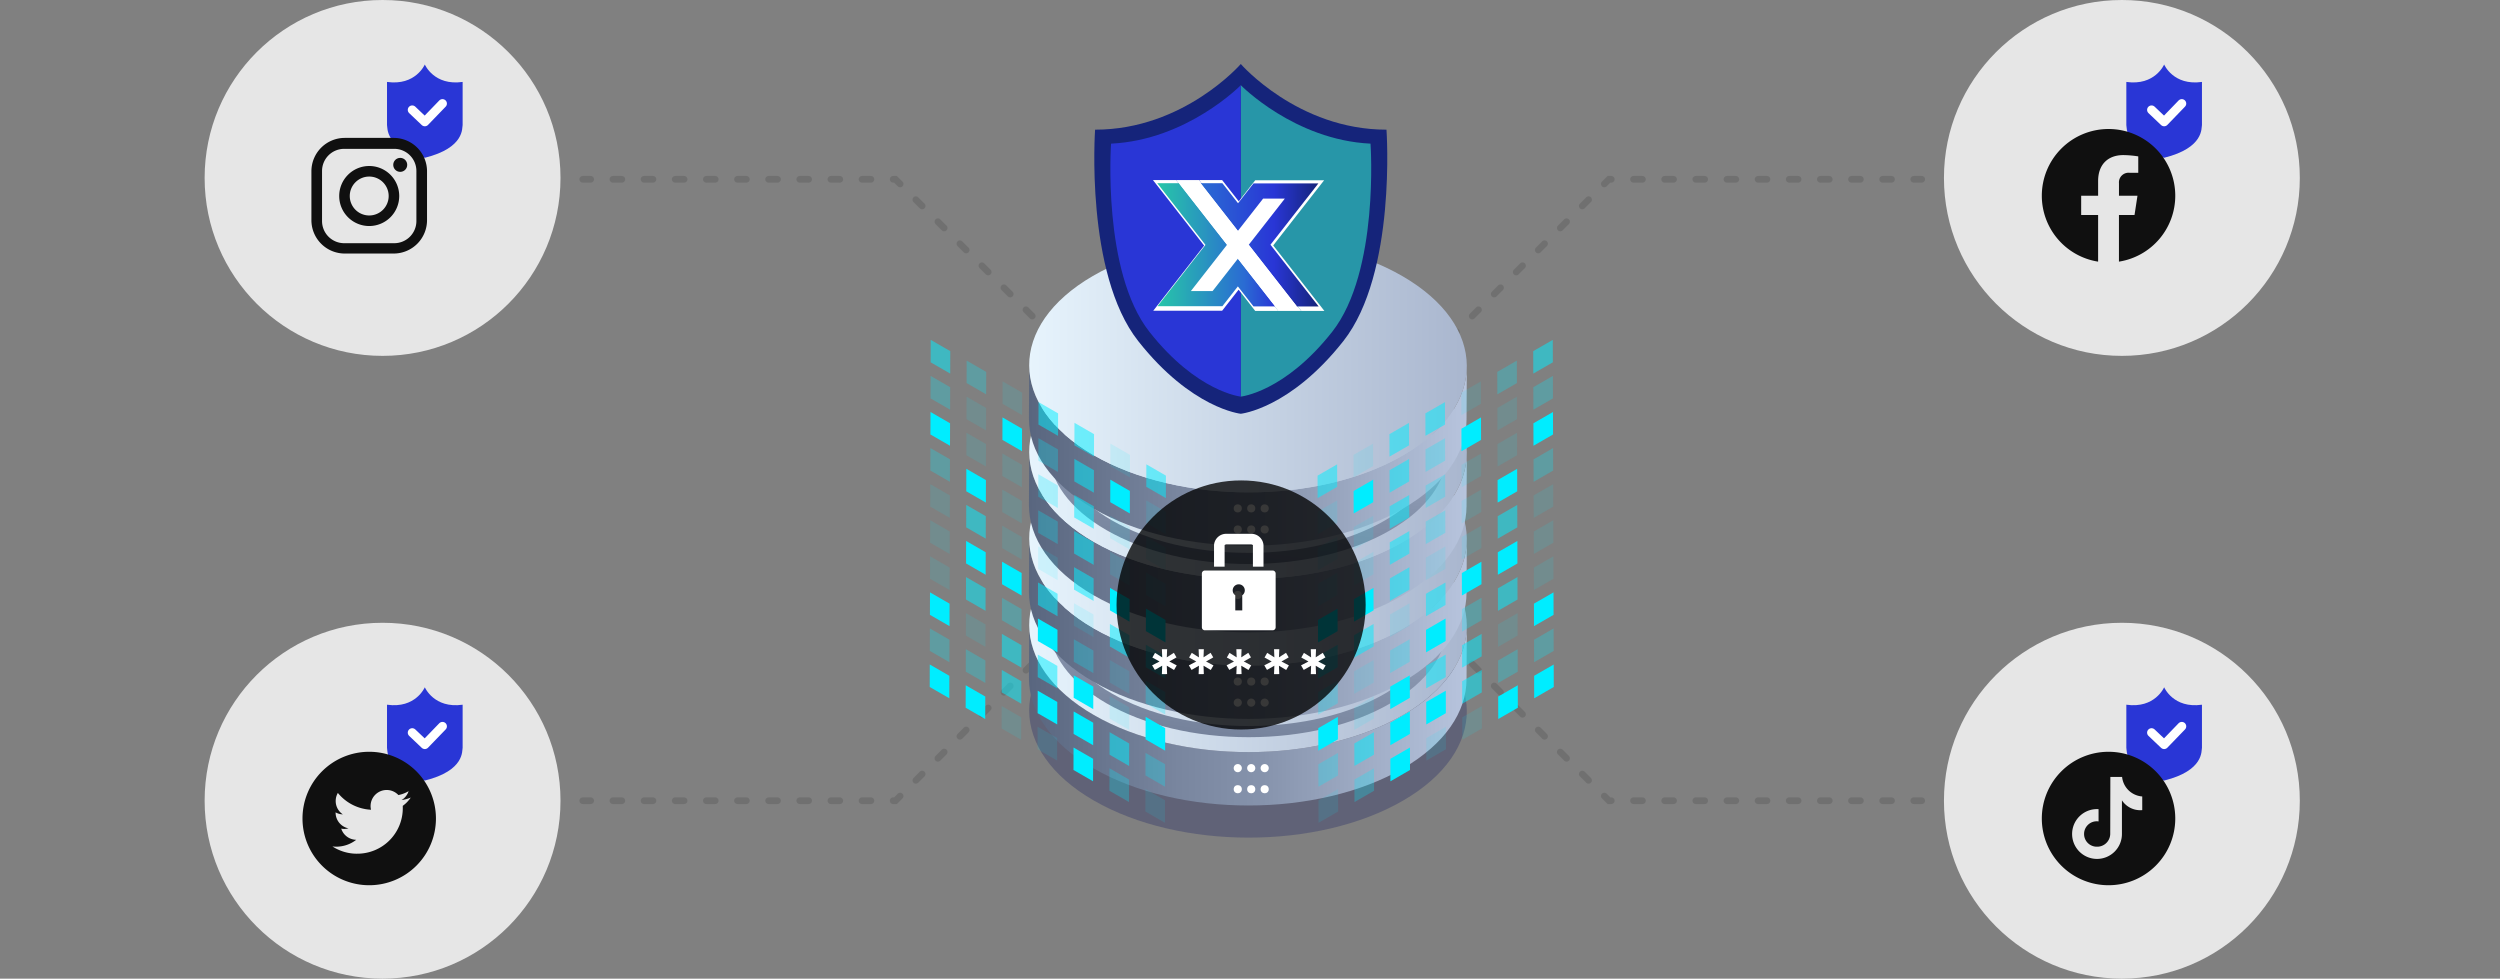
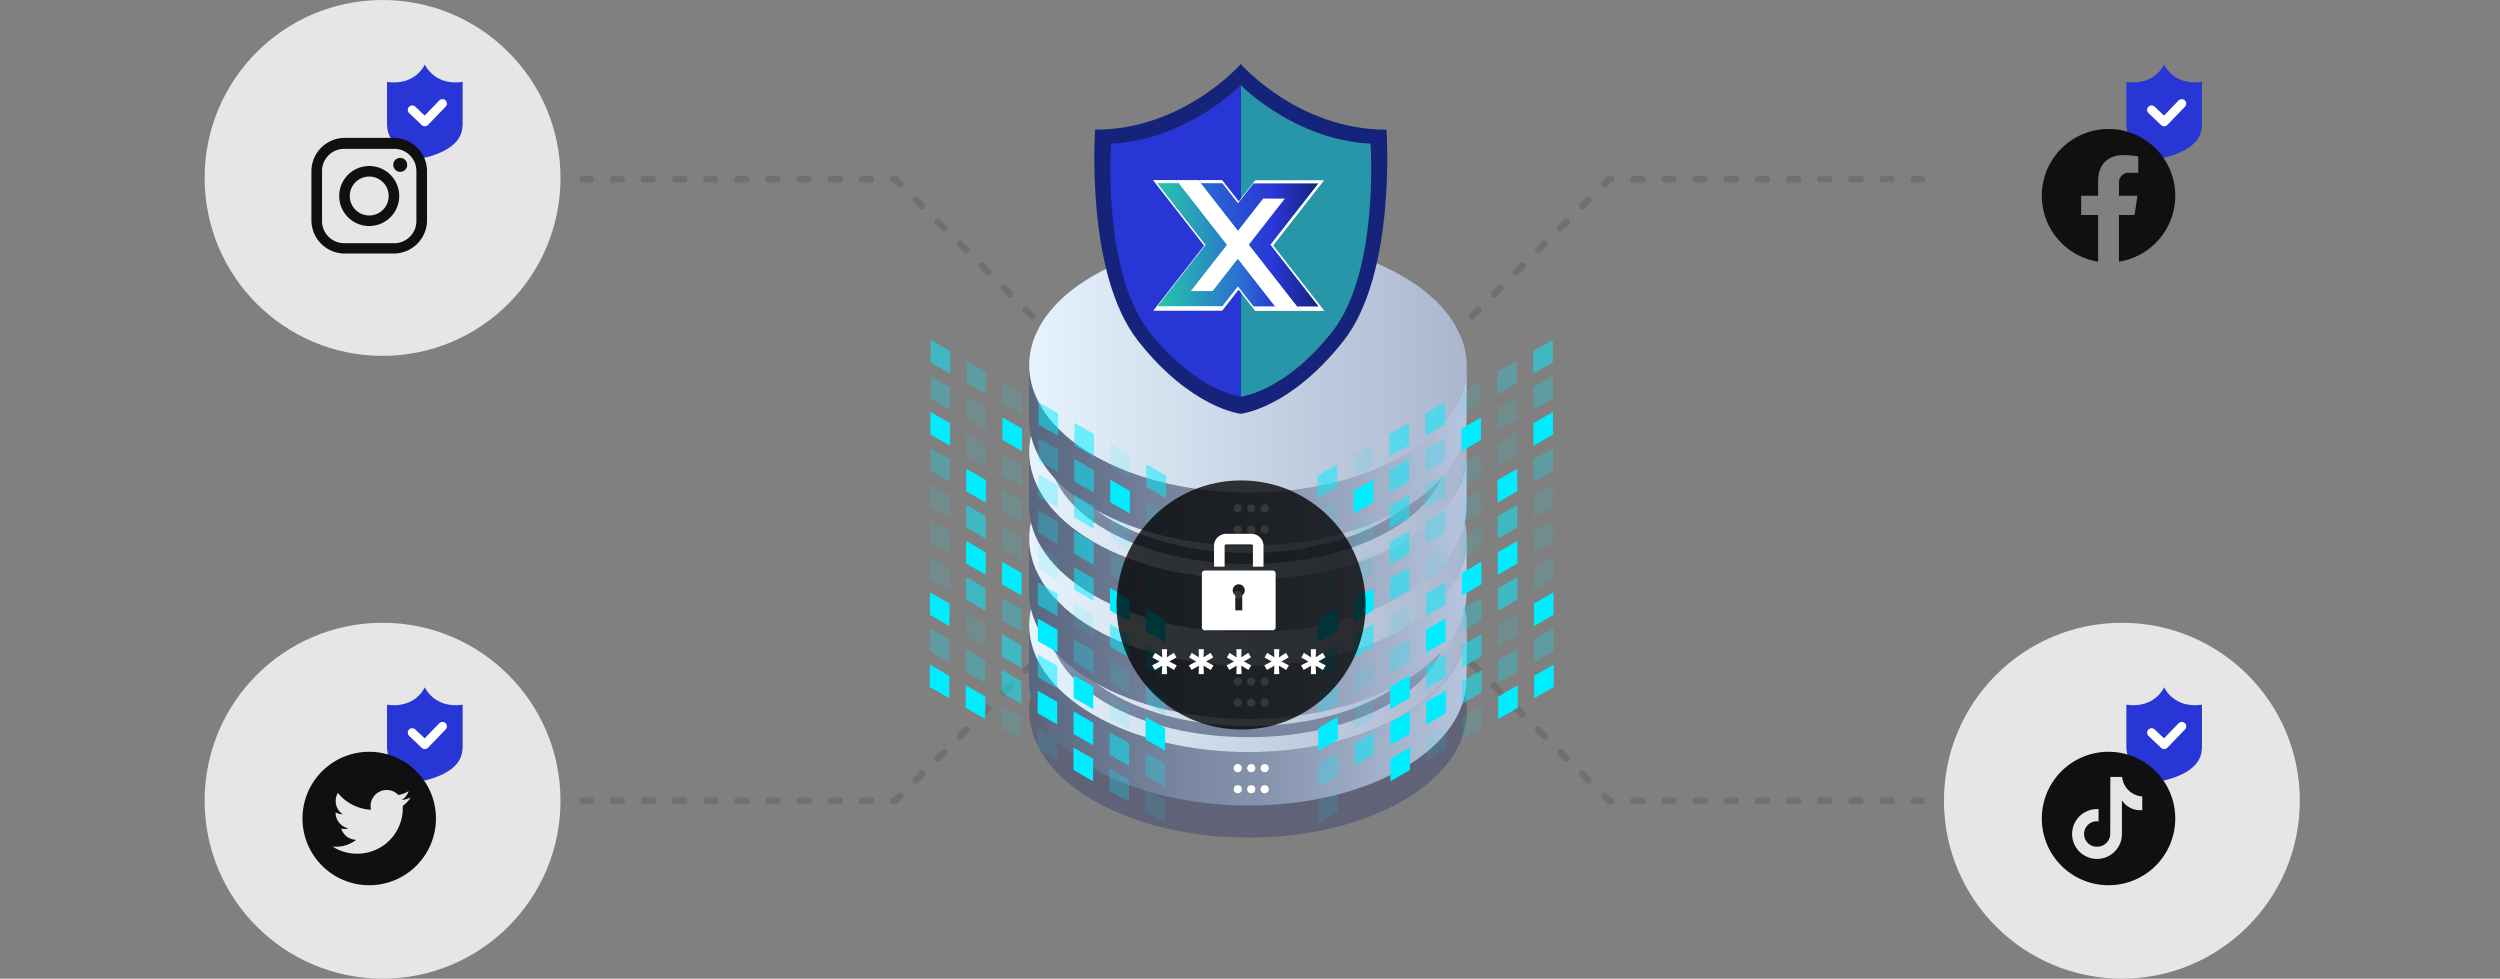
<svg xmlns="http://www.w3.org/2000/svg" xmlns:xlink="http://www.w3.org/1999/xlink" width="562" height="220" viewBox="0 0 562 220">
  <rect x="0" y="0" width="562" height="220" fill="#808080" stroke="none" />
  <defs>
    <linearGradient id="linear-gradient" y1="0.5" x2="1" y2="0.5" gradientUnits="objectBoundingBox">
      <stop offset="0" stop-color="#59667f" />
      <stop offset="0.342" stop-color="#79869f" />
      <stop offset="0.535" stop-color="#8693ac" />
      <stop offset="1" stop-color="#b7c4dd" />
    </linearGradient>
    <linearGradient id="linear-gradient-2" y1="0.5" x2="1" y2="0.5" gradientUnits="objectBoundingBox">
      <stop offset="0" stop-color="#eaf7ff" />
      <stop offset="1" stop-color="#a6b3cc" />
    </linearGradient>
    <linearGradient id="linear-gradient-3" x1="0.275" y1="1.415" x2="0.627" y2="-0.017" xlink:href="#linear-gradient" />
    <linearGradient id="linear-gradient-13" y1="0.5" x2="1" y2="0.5" gradientUnits="objectBoundingBox">
      <stop offset="0" stop-color="#2a6bd3" />
      <stop offset="0.621" stop-color="#2936d6" />
      <stop offset="1" stop-color="#15247a" />
    </linearGradient>
    <linearGradient id="linear-gradient-14" y1="0.5" x2="1" y2="0.5" gradientUnits="objectBoundingBox">
      <stop offset="0" stop-color="#27c6a8" />
      <stop offset="0.738" stop-color="#2a6bd3" />
      <stop offset="1" stop-color="#2936d6" />
    </linearGradient>
  </defs>
  <g id="_150dapi_img001" data-name="150dapi_img001" transform="translate(-259 -2127)">
    <rect id="사각형_648" data-name="사각형 648" width="562" height="220" transform="translate(259 2127)" fill="#fff" opacity="0" />
    <g id="_150dapi_img" data-name="150dapi_img" transform="translate(-2 -10)">
      <g id="구성_요소_83_1" data-name="구성 요소 83 – 1" transform="translate(307 2137)">
        <path id="패스_1641" data-name="패스 1641" d="M-13552-1987l-35.693-35.693H-13658" transform="translate(13743 2063)" fill="none" stroke="#707070" stroke-linecap="round" stroke-width="1.5" stroke-dasharray="2 5" />
        <circle id="타원_231" data-name="타원 231" cx="40" cy="40" r="40" fill="#fff" opacity="0.8" />
        <g id="icon_safety001" transform="translate(37 13)">
          <rect id="사각형_37" data-name="사각형 37" width="24" height="24" opacity="0" />
          <g id="그룹_1804" data-name="그룹 1804" transform="translate(-398 -1009.5)">
            <path id="패스_1643" data-name="패스 1643" d="M410.5,1011s-2.067,4.839-8.5,3.917v9.683c.167.562-.575,5.112,8.5,7.367,9.075-2.254,8.333-6.8,8.5-7.367v-9.683C412.567,1015.839,410.5,1011,410.5,1011Z" fill="#2936d6" />
            <path id="패스_1644" data-name="패스 1644" d="M422,1043.417l2.833,2.69h0L428.8,1042" transform="translate(-14.333 -22.217)" fill="none" stroke="#fff" stroke-linecap="round" stroke-linejoin="round" stroke-width="2" />
          </g>
        </g>
        <g id="sns_instagram" transform="translate(22 29)">
          <rect id="사각형_138" data-name="사각형 138" width="30" height="30" opacity="0" />
          <g id="그룹_513" data-name="그룹 513" transform="translate(415.489 -47.889)">
            <path id="패스_1212" data-name="패스 1212" d="M-394.993,49.889h-10.991a7.5,7.5,0,0,0-7.5,7.5V68.385a7.5,7.5,0,0,0,7.5,7.5h10.991a7.5,7.5,0,0,0,7.5-7.5V57.394A7.5,7.5,0,0,0-394.993,49.889Zm5.11,18.689a4.982,4.982,0,0,1-4.982,4.982h-11.248a4.982,4.982,0,0,1-4.982-4.982V57.33a4.982,4.982,0,0,1,4.982-4.982h11.248a4.982,4.982,0,0,1,4.982,4.982Z" fill="#101010" />
            <path id="패스_1213" data-name="패스 1213" d="M-372.773,84.21a6.746,6.746,0,0,0-6.746,6.746,6.746,6.746,0,0,0,6.746,6.746,6.746,6.746,0,0,0,6.746-6.746A6.746,6.746,0,0,0-372.773,84.21Zm0,11.119a4.373,4.373,0,0,1-4.373-4.373,4.373,4.373,0,0,1,4.373-4.373,4.373,4.373,0,0,1,4.373,4.373A4.373,4.373,0,0,1-372.773,95.329Z" transform="translate(-27.716 -28.003)" fill="#101010" />
            <circle id="타원_48" data-name="타원 48" cx="1.572" cy="1.572" r="1.572" transform="translate(-395.09 54.379)" fill="#101010" />
          </g>
        </g>
      </g>
      <g id="구성_요소_83_3" data-name="구성 요소 83 – 3" transform="translate(587 2137)">
        <path id="패스_1641-2" data-name="패스 1641" d="M-13658-1987l35.693-35.693H-13552" transform="translate(13658 2063)" fill="none" stroke="#707070" stroke-linecap="round" stroke-width="1.5" stroke-dasharray="2 5" />
        <g id="그룹_1806" data-name="그룹 1806" transform="translate(111)">
-           <circle id="타원_231-2" data-name="타원 231" cx="40" cy="40" r="40" fill="#fff" opacity="0.8" />
          <g id="icon_safety001-2" data-name="icon_safety001" transform="translate(37 13)">
            <rect id="사각형_37-2" data-name="사각형 37" width="24" height="24" opacity="0" />
            <g id="그룹_1804-2" data-name="그룹 1804" transform="translate(-398 -1009.5)">
              <path id="패스_1643-2" data-name="패스 1643" d="M410.5,1011s-2.067,4.839-8.5,3.917v9.683c.167.562-.575,5.112,8.5,7.367,9.075-2.254,8.333-6.8,8.5-7.367v-9.683C412.567,1015.839,410.5,1011,410.5,1011Z" fill="#2936d6" />
              <path id="패스_1644-2" data-name="패스 1644" d="M422,1043.417l2.833,2.69h0L428.8,1042" transform="translate(-14.333 -22.217)" fill="none" stroke="#fff" stroke-linecap="round" stroke-linejoin="round" stroke-width="2" />
            </g>
          </g>
          <g id="sns_facebook" transform="translate(22 29)">
            <rect id="사각형_135" data-name="사각형 135" width="30" height="30" opacity="0" />
            <path id="패스_1209" data-name="패스 1209" d="M-1624-684a15,15,0,0,0-15-15,15,15,0,0,0-15,15,15,15,0,0,0,12.656,14.818v-10.482h-3.809V-684h3.809v-3.3c0-3.759,2.239-5.836,5.666-5.836a23.067,23.067,0,0,1,3.358.293v3.691h-1.891a2.168,2.168,0,0,0-2.444,2.342V-684h4.16l-.665,4.336h-3.5v10.482A15,15,0,0,0-1624-684Z" transform="translate(1654 699)" fill="#101010" />
          </g>
        </g>
      </g>
      <g id="구성_요소_83_4" data-name="구성 요소 83 – 4" transform="translate(587 2277)">
        <path id="패스_1641-3" data-name="패스 1641" d="M-13658-2022.693l35.693,35.693H-13552" transform="translate(13658 2027)" fill="none" stroke="#707070" stroke-linecap="round" stroke-width="1.5" stroke-dasharray="2 5" />
        <g id="그룹_1806-2" data-name="그룹 1806" transform="translate(111)">
          <circle id="타원_231-3" data-name="타원 231" cx="40" cy="40" r="40" fill="#fff" opacity="0.8" />
          <g id="icon_safety001-3" data-name="icon_safety001" transform="translate(37 13)">
            <rect id="사각형_37-3" data-name="사각형 37" width="24" height="24" opacity="0" />
            <g id="그룹_1804-3" data-name="그룹 1804" transform="translate(-398 -1009.5)">
              <path id="패스_1643-3" data-name="패스 1643" d="M410.5,1011s-2.067,4.839-8.5,3.917v9.683c.167.562-.575,5.112,8.5,7.367,9.075-2.254,8.333-6.8,8.5-7.367v-9.683C412.567,1015.839,410.5,1011,410.5,1011Z" fill="#2936d6" />
              <path id="패스_1644-3" data-name="패스 1644" d="M422,1043.417l2.833,2.69h0L428.8,1042" transform="translate(-14.333 -22.217)" fill="none" stroke="#fff" stroke-linecap="round" stroke-linejoin="round" stroke-width="2" />
            </g>
          </g>
          <g id="sns_tiktok" transform="translate(22 29)">
            <rect id="사각형_547" data-name="사각형 547" width="30" height="30" transform="translate(0)" opacity="0" />
            <path id="패스_1642" data-name="패스 1642" d="M995.816,272.145a15,15,0,1,0,15,15A15,15,0,0,0,995.816,272.145Zm7.577,13.113h0c-.15.014-.3.022-.452.023a4.918,4.918,0,0,1-4.115-2.224v7.572a5.6,5.6,0,1,1-5.6-5.6c.116,0,.231.01.346.018v2.758a2.92,2.92,0,0,0-.346-.035,2.857,2.857,0,1,0,0,5.713,2.927,2.927,0,0,0,2.971-2.821l.028-12.86h2.638a4.914,4.914,0,0,0,4.529,4.387Z" transform="translate(-980.816 -272.145)" fill="#101010" />
          </g>
        </g>
      </g>
      <g id="구성_요소_83_2" data-name="구성 요소 83 – 2" transform="translate(307 2277)">
        <path id="패스_1641-4" data-name="패스 1641" d="M-13552-2022.693l-35.693,35.693H-13658" transform="translate(13743 2027)" fill="none" stroke="#707070" stroke-linecap="round" stroke-width="1.5" stroke-dasharray="2 5" />
        <circle id="타원_231-4" data-name="타원 231" cx="40" cy="40" r="40" fill="#fff" opacity="0.8" />
        <g id="icon_safety001-4" data-name="icon_safety001" transform="translate(37 13)">
          <rect id="사각형_37-4" data-name="사각형 37" width="24" height="24" opacity="0" />
          <g id="그룹_1804-4" data-name="그룹 1804" transform="translate(-398 -1009.5)">
            <path id="패스_1643-4" data-name="패스 1643" d="M410.5,1011s-2.067,4.839-8.5,3.917v9.683c.167.562-.575,5.112,8.5,7.367,9.075-2.254,8.333-6.8,8.5-7.367v-9.683C412.567,1015.839,410.5,1011,410.5,1011Z" fill="#2936d6" />
            <path id="패스_1644-4" data-name="패스 1644" d="M422,1043.417l2.833,2.69h0L428.8,1042" transform="translate(-14.333 -22.217)" fill="none" stroke="#fff" stroke-linecap="round" stroke-linejoin="round" stroke-width="2" />
          </g>
        </g>
        <g id="sns_twitter" transform="translate(22 29)">
          <rect id="사각형_136" data-name="사각형 136" width="30" height="30" opacity="0" />
          <path id="패스_1210" data-name="패스 1210" d="M-533,46a15,15,0,0,1-15,15,15,15,0,0,1-15-15,15,15,0,0,1,15-15A15,15,0,0,1-533,46Zm-17.745,7.912a10.221,10.221,0,0,0,10.29-10.29c0-.158,0-.315-.008-.465a7.409,7.409,0,0,0,1.807-1.875,7.34,7.34,0,0,1-2.078.57,3.615,3.615,0,0,0,1.59-2,7.324,7.324,0,0,1-2.295.878,3.6,3.6,0,0,0-2.64-1.14,3.617,3.617,0,0,0-3.615,3.615,3.314,3.314,0,0,0,.1.825,10.26,10.26,0,0,1-7.455-3.78,3.628,3.628,0,0,0-.487,1.815,3.6,3.6,0,0,0,1.612,3.007,3.552,3.552,0,0,1-1.635-.45v.045a3.62,3.62,0,0,0,2.9,3.548,3.605,3.605,0,0,1-.953.127,3.453,3.453,0,0,1-.682-.068,3.611,3.611,0,0,0,3.375,2.513,7.27,7.27,0,0,1-4.492,1.545,6.576,6.576,0,0,1-.862-.053,10.076,10.076,0,0,0,5.528,1.635" transform="translate(563 -31)" fill="#101010" />
        </g>
      </g>
      <g id="그룹_1807" data-name="그룹 1807">
        <g id="그룹_1800" data-name="그룹 1800" transform="translate(728.404 2238.216)">
          <g id="그룹_1657" data-name="그룹 1657" transform="translate(-236.101 -47.513)">
            <path id="패스_1480" data-name="패스 1480" d="M-144.626,64.678c19.273,11.128,19.375,29.167.227,40.294s-50.291,11.127-69.563,0-19.371-29.164-.223-40.292S-163.895,53.552-144.626,64.678Z" transform="translate(228.541 21.278)" fill="#00095e" opacity="0.25" />
            <g id="그룹_1629" data-name="그룹 1629" transform="translate(0 58.39)">
              <g id="그룹_1628" data-name="그룹 1628">
                <g id="그룹_1625" data-name="그룹 1625">
                  <g id="그룹_1624" data-name="그룹 1624" style="isolation: isolate">
                    <g id="그룹_1621" data-name="그룹 1621" transform="translate(0 28.353)">
                      <path id="패스_1481" data-name="패스 1481" d="M-130.125,68.83l-.061,12c-.02,7.245-4.782,14.479-14.294,20.006-19.148,11.128-50.291,11.128-69.564,0-9.7-5.6-14.539-12.947-14.518-20.285l.061-12c-.021,7.338,4.822,14.687,14.518,20.285,19.272,11.127,50.416,11.127,69.563,0C-134.907,83.309-130.145,76.075-130.125,68.83Z" transform="translate(228.562 -68.552)" fill="url(#linear-gradient)" />
                    </g>
                    <g id="그룹_1623" data-name="그룹 1623" transform="translate(0.061)">
                      <path id="패스_1482" data-name="패스 1482" d="M-144.626,38.959c19.273,11.128,19.375,29.167.227,40.294s-50.291,11.127-69.563,0-19.371-29.164-.223-40.292S-163.895,27.833-144.626,38.959Z" transform="translate(228.48 -30.615)" fill="url(#linear-gradient-2)" />
                      <g id="그룹_1622" data-name="그룹 1622" transform="translate(4.516 3.355)">
                        <path id="패스_1483" data-name="패스 1483" d="M-177.616,85.378c-12.1,0-23.461-2.714-32-7.642-8.261-4.77-12.817-11.006-12.826-17.562-.009-6.505,4.472-12.7,12.619-17.43,8.478-4.927,19.808-7.64,31.905-7.64s23.458,2.713,31.991,7.64c8.264,4.77,12.82,11.008,12.829,17.564.009,6.506-4.472,12.7-12.619,17.43C-154.19,82.664-165.52,85.378-177.616,85.378Zm-.3-47.766c-11.661,0-22.544,2.593-30.644,7.3-7.341,4.266-11.379,9.685-11.372,15.259.008,5.623,4.118,11.089,11.572,15.393,8.16,4.711,19.077,7.306,30.741,7.306s22.543-2.593,30.643-7.3c7.341-4.266,11.379-9.685,11.371-15.258-.008-5.624-4.119-11.092-11.575-15.4C-155.334,40.206-166.25,37.611-177.913,37.611Z" transform="translate(222.437 -35.104)" fill="url(#linear-gradient-3)" />
                      </g>
                    </g>
                  </g>
                </g>
                <g id="그룹_1626" data-name="그룹 1626" transform="translate(46.033 64.407)">
                  <circle id="타원_212" data-name="타원 212" cx="0.915" cy="0.915" r="0.915" transform="translate(0 0)" fill="#fff" />
                  <circle id="타원_213" data-name="타원 213" cx="0.915" cy="0.915" r="0.915" transform="translate(3.025 0)" fill="#fff" />
                  <circle id="타원_214" data-name="타원 214" cx="0.915" cy="0.915" r="0.915" transform="translate(6.05 0)" fill="#fff" />
                </g>
                <g id="그룹_1627" data-name="그룹 1627" transform="translate(46.033 59.669)">
                  <path id="패스_1484" data-name="패스 1484" d="M-166.969,111.369a.915.915,0,0,1,.915-.915.915.915,0,0,1,.915.915.915.915,0,0,1-.915.915A.915.915,0,0,1-166.969,111.369Z" transform="translate(166.969 -110.454)" fill="#fff" />
                  <path id="패스_1485" data-name="패스 1485" d="M-162.921,111.369a.915.915,0,0,1,.915-.915.915.915,0,0,1,.915.915.915.915,0,0,1-.915.915A.915.915,0,0,1-162.921,111.369Z" transform="translate(165.946 -110.454)" fill="#fff" />
                  <path id="패스_1486" data-name="패스 1486" d="M-158.874,111.369a.915.915,0,0,1,.915-.915.915.915,0,0,1,.915.915.915.915,0,0,1-.915.915A.915.915,0,0,1-158.874,111.369Z" transform="translate(164.924 -110.454)" fill="#fff" />
                </g>
              </g>
            </g>
            <g id="그룹_1638" data-name="그룹 1638" transform="translate(0 38.927)">
              <g id="그룹_1637" data-name="그룹 1637" transform="translate(0 0)">
                <g id="그룹_1634" data-name="그룹 1634">
                  <g id="그룹_1633" data-name="그룹 1633" style="isolation: isolate">
                    <g id="그룹_1630" data-name="그룹 1630" transform="translate(0 28.353)">
                      <path id="패스_1487" data-name="패스 1487" d="M-130.125,42.788l-.061,12c-.02,7.245-4.782,14.479-14.294,20.006-19.148,11.128-50.291,11.128-69.564,0-9.7-5.6-14.539-12.947-14.518-20.285l.061-12c-.021,7.338,4.822,14.686,14.518,20.284,19.272,11.128,50.416,11.127,69.563,0C-134.907,57.266-130.145,50.032-130.125,42.788Z" transform="translate(228.562 -42.51)" fill="url(#linear-gradient)" />
                    </g>
                    <g id="그룹_1632" data-name="그룹 1632" transform="translate(0.061)">
                      <path id="패스_1488" data-name="패스 1488" d="M-144.626,12.916c19.273,11.128,19.375,29.167.227,40.294s-50.291,11.128-69.563,0-19.371-29.164-.223-40.292S-163.895,1.791-144.626,12.916Z" transform="translate(228.48 -4.573)" fill="url(#linear-gradient-2)" />
                      <g id="그룹_1631" data-name="그룹 1631" transform="translate(4.516 3.354)">
                        <path id="패스_1489" data-name="패스 1489" d="M-177.616,59.335c-12.1,0-23.461-2.714-32-7.642-8.261-4.77-12.817-11.006-12.826-17.562-.009-6.506,4.472-12.7,12.619-17.431,8.478-4.927,19.808-7.64,31.905-7.64s23.458,2.714,31.991,7.64c8.264,4.77,12.82,11.008,12.829,17.564.009,6.506-4.472,12.7-12.619,17.43C-154.19,56.622-165.52,59.335-177.616,59.335Zm-.3-47.766c-11.661,0-22.544,2.593-30.644,7.3-7.341,4.267-11.379,9.685-11.372,15.259.008,5.623,4.118,11.09,11.572,15.393,8.16,4.711,19.077,7.305,30.741,7.305s22.543-2.592,30.643-7.3c7.341-4.266,11.379-9.685,11.371-15.258-.008-5.624-4.119-11.092-11.575-15.4C-155.334,14.163-166.25,11.568-177.913,11.568Z" transform="translate(222.437 -9.061)" fill="url(#linear-gradient-3)" />
                      </g>
                    </g>
                  </g>
                </g>
                <g id="그룹_1635" data-name="그룹 1635" transform="translate(46.033 64.407)">
                  <path id="패스_1490" data-name="패스 1490" d="M-166.969,91.666a.915.915,0,0,1,.915-.915.915.915,0,0,1,.915.915.915.915,0,0,1-.915.915A.915.915,0,0,1-166.969,91.666Z" transform="translate(166.969 -90.751)" fill="#fff" />
                  <path id="패스_1491" data-name="패스 1491" d="M-162.921,91.666a.915.915,0,0,1,.915-.915.915.915,0,0,1,.915.915.915.915,0,0,1-.915.915A.915.915,0,0,1-162.921,91.666Z" transform="translate(165.946 -90.751)" fill="#fff" />
                  <path id="패스_1492" data-name="패스 1492" d="M-158.874,91.666a.915.915,0,0,1,.915-.915.915.915,0,0,1,.915.915.915.915,0,0,1-.915.915A.915.915,0,0,1-158.874,91.666Z" transform="translate(164.924 -90.751)" fill="#fff" />
                </g>
                <g id="그룹_1636" data-name="그룹 1636" transform="translate(46.033 59.668)">
                  <circle id="타원_215" data-name="타원 215" cx="0.915" cy="0.915" r="0.915" fill="#fff" />
                  <circle id="타원_216" data-name="타원 216" cx="0.915" cy="0.915" r="0.915" transform="translate(3.025)" fill="#fff" />
                  <circle id="타원_217" data-name="타원 217" cx="0.915" cy="0.915" r="0.915" transform="translate(6.05)" fill="#fff" />
                </g>
              </g>
            </g>
            <g id="그룹_1647" data-name="그룹 1647" transform="translate(0 19.464)">
              <g id="그룹_1646" data-name="그룹 1646">
                <g id="그룹_1643" data-name="그룹 1643">
                  <g id="그룹_1642" data-name="그룹 1642" style="isolation: isolate">
                    <g id="그룹_1639" data-name="그룹 1639" transform="translate(0 28.353)">
                      <path id="패스_1493" data-name="패스 1493" d="M-130.125,16.745l-.061,12c-.02,7.245-4.782,14.479-14.294,20.007-19.148,11.127-50.291,11.127-69.564,0-9.7-5.6-14.539-12.947-14.518-20.285l.061-12c-.021,7.338,4.822,14.686,14.518,20.284,19.272,11.128,50.416,11.128,69.563,0C-134.907,31.223-130.145,23.989-130.125,16.745Z" transform="translate(228.562 -16.467)" fill="url(#linear-gradient)" />
                    </g>
                    <g id="그룹_1641" data-name="그룹 1641" transform="translate(0.061)">
                      <path id="패스_1494" data-name="패스 1494" d="M-144.626-13.126C-125.352-2-125.251,16.04-144.4,27.167s-50.291,11.128-69.563,0S-233.333-2-214.185-13.124-163.895-24.252-144.626-13.126Z" transform="translate(228.48 21.47)" fill="url(#linear-gradient-2)" />
                      <g id="그룹_1640" data-name="그룹 1640" transform="translate(4.516 3.354)">
                        <path id="패스_1495" data-name="패스 1495" d="M-177.616,33.292c-12.1,0-23.461-2.714-32-7.642-8.261-4.77-12.817-11.006-12.826-17.562-.009-6.506,4.472-12.7,12.619-17.431,8.478-4.927,19.808-7.64,31.905-7.64s23.458,2.714,31.991,7.64c8.264,4.77,12.82,11.009,12.829,17.564.009,6.506-4.472,12.7-12.619,17.43C-154.19,30.579-165.52,33.292-177.616,33.292Zm-.3-47.766c-11.661,0-22.544,2.593-30.644,7.3C-215.9-2.908-219.937,2.511-219.93,8.085c.008,5.623,4.118,11.09,11.572,15.393,8.16,4.711,19.077,7.306,30.741,7.306s22.543-2.593,30.643-7.3c7.341-4.266,11.379-9.684,11.371-15.258-.008-5.623-4.119-11.092-11.575-15.4C-155.334-11.88-166.25-14.474-177.913-14.474Z" transform="translate(222.437 16.982)" fill="url(#linear-gradient-3)" />
                      </g>
                    </g>
                  </g>
                </g>
                <g id="그룹_1644" data-name="그룹 1644" transform="translate(46.033 64.406)">
-                   <circle id="타원_218" data-name="타원 218" cx="0.915" cy="0.915" r="0.915" transform="translate(0 0)" fill="#fff" />
                  <circle id="타원_219" data-name="타원 219" cx="0.915" cy="0.915" r="0.915" transform="translate(3.025 0)" fill="#fff" />
                  <circle id="타원_220" data-name="타원 220" cx="0.915" cy="0.915" r="0.915" transform="translate(6.05 0)" fill="#fff" />
                </g>
                <g id="그룹_1645" data-name="그룹 1645" transform="translate(46.033 59.668)">
                  <circle id="타원_221" data-name="타원 221" cx="0.915" cy="0.915" r="0.915" transform="translate(0 0)" fill="#fff" />
                  <circle id="타원_222" data-name="타원 222" cx="0.915" cy="0.915" r="0.915" transform="translate(3.025 0)" fill="#fff" />
                  <circle id="타원_223" data-name="타원 223" cx="0.915" cy="0.915" r="0.915" transform="translate(6.05 0)" fill="#fff" />
                </g>
              </g>
            </g>
            <g id="그룹_1656" data-name="그룹 1656">
              <g id="그룹_1655" data-name="그룹 1655">
                <g id="그룹_1652" data-name="그룹 1652">
                  <g id="그룹_1651" data-name="그룹 1651" style="isolation: isolate">
                    <g id="그룹_1648" data-name="그룹 1648" transform="translate(0 28.353)">
                      <path id="패스_1496" data-name="패스 1496" d="M-130.125-9.3l-.061,12c-.02,7.244-4.782,14.478-14.294,20.006-19.148,11.127-50.291,11.128-69.564,0-9.7-5.6-14.539-12.947-14.518-20.284l.061-12c-.021,7.338,4.822,14.686,14.518,20.285,19.272,11.127,50.416,11.127,69.563,0C-134.907,5.181-130.145-2.053-130.125-9.3Z" transform="translate(228.562 9.576)" fill="url(#linear-gradient)" />
                    </g>
                    <g id="그룹_1650" data-name="그룹 1650" transform="translate(0.061)">
                      <path id="패스_1497" data-name="패스 1497" d="M-144.626-39.169C-125.352-28.043-125.251-10-144.4,1.124s-50.291,11.128-69.563,0-19.371-29.165-.223-40.292S-163.895-50.295-144.626-39.169Z" transform="translate(228.48 47.513)" fill="url(#linear-gradient-2)" />
                      <g id="그룹_1649" data-name="그룹 1649" transform="translate(4.516 3.354)">
                        <path id="패스_1498" data-name="패스 1498" d="M-177.616,7.249c-12.1,0-23.461-2.714-32-7.642-8.261-4.77-12.817-11.006-12.826-17.562-.009-6.506,4.472-12.7,12.619-17.43,8.478-4.927,19.808-7.64,31.905-7.64s23.458,2.714,31.991,7.64c8.264,4.77,12.82,11.009,12.829,17.565.009,6.505-4.472,12.7-12.619,17.429C-154.19,4.536-165.52,7.249-177.616,7.249Zm-.3-47.766c-11.661,0-22.544,2.593-30.644,7.3-7.341,4.266-11.379,9.684-11.372,15.258.008,5.623,4.118,11.09,11.572,15.394,8.16,4.711,19.077,7.306,30.741,7.306s22.543-2.593,30.643-7.3c7.341-4.265,11.379-9.684,11.371-15.258-.008-5.623-4.119-11.091-11.575-15.4C-155.334-37.923-166.25-40.517-177.913-40.517Z" transform="translate(222.437 43.025)" fill="url(#linear-gradient-3)" />
                      </g>
                    </g>
                  </g>
                </g>
                <g id="그룹_1653" data-name="그룹 1653" transform="translate(46.033 64.407)">
                  <circle id="타원_224" data-name="타원 224" cx="0.915" cy="0.915" r="0.915" transform="translate(0 0)" fill="#fff" />
                  <circle id="타원_225" data-name="타원 225" cx="0.915" cy="0.915" r="0.915" transform="translate(3.025 0)" fill="#fff" />
                  <circle id="타원_226" data-name="타원 226" cx="0.915" cy="0.915" r="0.915" transform="translate(6.05 0)" fill="#fff" />
                </g>
                <g id="그룹_1654" data-name="그룹 1654" transform="translate(46.033 59.668)">
                  <circle id="타원_227" data-name="타원 227" cx="0.915" cy="0.915" r="0.915" fill="#fff" />
                  <circle id="타원_228" data-name="타원 228" cx="0.915" cy="0.915" r="0.915" transform="translate(3.025)" fill="#fff" />
                  <circle id="타원_229" data-name="타원 229" cx="0.915" cy="0.915" r="0.915" transform="translate(6.05)" fill="#fff" />
                </g>
              </g>
            </g>
          </g>
          <g id="그룹_1728" data-name="그룹 1728" transform="translate(-171.215 -24.819)" style="mix-blend-mode: screen;isolation: isolate">
            <g id="그룹_1658" data-name="그룹 1658" transform="translate(0 27.989)">
              <path id="패스_1499" data-name="패스 1499" d="M-137.342,20.3l.014,5.051-4.4,2.54-.014-5.051Z" transform="translate(141.742 -20.303)" fill="#00edff" opacity="0.51" />
            </g>
            <g id="그룹_1659" data-name="그룹 1659" transform="translate(8.08 23.324)">
              <path id="패스_1500" data-name="패스 1500" d="M-126.531,14.061l.014,5.051-4.4,2.54-.014-5.051Z" transform="translate(130.931 -14.061)" fill="#00edff" opacity="0.11" />
            </g>
            <g id="그룹_1660" data-name="그룹 1660" transform="translate(16.159 18.659)">
              <path id="패스_1501" data-name="패스 1501" d="M-115.72,7.819l.014,5.051-4.4,2.54-.014-5.051Z" transform="translate(120.12 -7.819)" fill="#00edff" opacity="0.51" />
            </g>
            <g id="그룹_1661" data-name="그룹 1661" transform="translate(24.239 13.994)">
              <path id="패스_1502" data-name="패스 1502" d="M-104.909,1.578l.014,5.051-4.4,2.54-.014-5.051Z" transform="translate(109.309 -1.578)" fill="#00edff" opacity="0.51" />
            </g>
            <g id="그룹_1662" data-name="그룹 1662" transform="translate(32.319 9.33)">
              <path id="패스_1503" data-name="패스 1503" d="M-94.1-4.664l.014,5.051-4.4,2.54L-98.5-2.124Z" transform="translate(98.498 4.664)" fill="#00edff" opacity="0.11" />
            </g>
            <g id="그룹_1663" data-name="그룹 1663" transform="translate(40.402 4.665)">
              <path id="패스_1504" data-name="패스 1504" d="M-83.286-10.906l.014,5.051-4.4,2.538-.014-5.051Z" transform="translate(87.682 10.906)" fill="#00edff" opacity="0.259" />
            </g>
            <g id="그룹_1664" data-name="그룹 1664" transform="translate(48.482 0)">
              <path id="패스_1505" data-name="패스 1505" d="M-72.475-17.147l.014,5.051-4.4,2.538-.014-5.051Z" transform="translate(76.871 17.147)" fill="#00edff" opacity="0.51" />
            </g>
            <g id="그룹_1665" data-name="그룹 1665" transform="translate(0.023 36.097)">
              <path id="패스_1506" data-name="패스 1506" d="M-137.311,31.151l.014,5.056-4.4,2.54-.014-5.056Z" transform="translate(141.711 -31.151)" fill="#00edff" opacity="0.11" />
            </g>
            <g id="그룹_1666" data-name="그룹 1666" transform="translate(8.103 31.432)">
              <path id="패스_1507" data-name="패스 1507" d="M-126.5,24.91l.014,5.055-4.4,2.54-.014-5.055Z" transform="translate(130.9 -24.91)" fill="#00edff" />
            </g>
            <g id="그룹_1667" data-name="그룹 1667" transform="translate(16.182 26.767)">
              <path id="패스_1508" data-name="패스 1508" d="M-115.689,18.668l.014,5.055-4.4,2.54-.014-5.055Z" transform="translate(120.089 -18.668)" fill="#00edff" opacity="0.51" />
            </g>
            <g id="그룹_1668" data-name="그룹 1668" transform="translate(24.262 22.102)">
              <path id="패스_1509" data-name="패스 1509" d="M-104.878,12.426l.014,5.056-4.4,2.54-.014-5.056Z" transform="translate(109.278 -12.426)" fill="#00edff" opacity="0.259" />
            </g>
            <g id="그룹_1669" data-name="그룹 1669" transform="translate(32.342 17.437)">
              <path id="패스_1510" data-name="패스 1510" d="M-94.067,6.184l.014,5.056-4.4,2.54-.014-5.056Z" transform="translate(98.467 -6.184)" fill="#00edff" />
            </g>
            <g id="그룹_1670" data-name="그룹 1670" transform="translate(40.425 12.773)">
              <path id="패스_1511" data-name="패스 1511" d="M-83.255-.057-83.241,5l-4.4,2.538-.014-5.055Z" transform="translate(87.651 0.057)" fill="#00edff" opacity="0.11" />
            </g>
            <g id="그룹_1671" data-name="그룹 1671" transform="translate(48.505 8.108)">
              <path id="패스_1512" data-name="패스 1512" d="M-72.444-6.3l.014,5.056-4.4,2.538-.014-5.056Z" transform="translate(76.84 6.299)" fill="#00edff" opacity="0.259" />
            </g>
            <g id="그룹_1672" data-name="그룹 1672" transform="translate(0.046 44.209)">
              <path id="패스_1513" data-name="패스 1513" d="M-137.281,42.005l.014,5.051-4.4,2.54-.014-5.051Z" transform="translate(141.68 -42.005)" fill="#00edff" opacity="0.11" />
            </g>
            <g id="그룹_1673" data-name="그룹 1673" transform="translate(8.126 39.544)">
              <path id="패스_1514" data-name="패스 1514" d="M-126.47,35.764l.014,5.051-4.4,2.54-.014-5.051Z" transform="translate(130.869 -35.764)" fill="#00edff" opacity="0.11" />
            </g>
            <g id="그룹_1674" data-name="그룹 1674" transform="translate(16.205 34.879)">
              <path id="패스_1515" data-name="패스 1515" d="M-115.659,29.522l.014,5.051-4.4,2.54-.014-5.051Z" transform="translate(120.058 -29.522)" fill="#00edff" opacity="0.51" />
            </g>
            <g id="그룹_1675" data-name="그룹 1675" transform="translate(24.285 30.214)">
              <path id="패스_1516" data-name="패스 1516" d="M-104.848,23.28l.014,5.051-4.4,2.54-.014-5.051Z" transform="translate(109.247 -23.28)" fill="#00edff" opacity="0.259" />
            </g>
            <g id="그룹_1676" data-name="그룹 1676" transform="translate(32.365 25.549)">
              <path id="패스_1517" data-name="패스 1517" d="M-94.037,17.038l.014,5.051-4.4,2.54-.014-5.051Z" transform="translate(98.436 -17.038)" fill="#00edff" opacity="0.11" />
            </g>
            <g id="그룹_1677" data-name="그룹 1677" transform="translate(40.448 20.884)">
              <path id="패스_1518" data-name="패스 1518" d="M-83.225,10.8l.014,5.051-4.4,2.538-.014-5.051Z" transform="translate(87.621 -10.797)" fill="#00edff" opacity="0.11" />
            </g>
            <g id="그룹_1678" data-name="그룹 1678" transform="translate(48.528 16.22)">
              <path id="패스_1519" data-name="패스 1519" d="M-72.414,4.555l.014,5.051-4.4,2.538-.014-5.051Z" transform="translate(76.81 -4.555)" fill="#00edff" />
            </g>
            <g id="그룹_1679" data-name="그룹 1679" transform="translate(0.069 52.316)">
              <path id="패스_1520" data-name="패스 1520" d="M-137.25,52.854l.014,5.055-4.4,2.54-.014-5.055Z" transform="translate(141.649 -52.854)" fill="#00edff" opacity="0.11" />
            </g>
            <g id="그룹_1680" data-name="그룹 1680" transform="translate(8.149 47.652)">
              <path id="패스_1521" data-name="패스 1521" d="M-126.439,46.612l.014,5.055-4.4,2.54-.014-5.055Z" transform="translate(130.839 -46.612)" fill="#00edff" opacity="0.11" />
            </g>
            <g id="그룹_1681" data-name="그룹 1681" transform="translate(16.228 42.987)">
              <path id="패스_1522" data-name="패스 1522" d="M-115.628,40.37l.014,5.055-4.4,2.54-.014-5.055Z" transform="translate(120.028 -40.37)" fill="#00edff" opacity="0.51" />
            </g>
            <g id="그룹_1682" data-name="그룹 1682" transform="translate(24.308 38.322)">
              <path id="패스_1523" data-name="패스 1523" d="M-104.817,34.129l.014,5.055-4.4,2.54-.014-5.055Z" transform="translate(109.217 -34.129)" fill="#00edff" opacity="0.259" />
            </g>
            <g id="그룹_1683" data-name="그룹 1683" transform="translate(32.388 33.657)">
              <path id="패스_1524" data-name="패스 1524" d="M-94.006,27.887l.014,5.055-4.4,2.54-.014-5.055Z" transform="translate(98.406 -27.887)" fill="#00edff" opacity="0.11" />
            </g>
            <g id="그룹_1684" data-name="그룹 1684" transform="translate(40.471 28.992)">
              <path id="패스_1525" data-name="패스 1525" d="M-83.194,21.645l.014,5.055-4.4,2.538-.014-5.055Z" transform="translate(87.59 -21.645)" fill="#00edff" />
            </g>
            <g id="그룹_1685" data-name="그룹 1685" transform="translate(48.551 24.327)">
              <path id="패스_1526" data-name="패스 1526" d="M-72.383,15.4l.014,5.055L-76.765,23l-.014-5.055Z" transform="translate(76.779 -15.404)" fill="#00edff" opacity="0.259" />
            </g>
            <g id="그룹_1686" data-name="그룹 1686" transform="translate(0.092 60.428)">
              <path id="패스_1527" data-name="패스 1527" d="M-137.219,63.708l.014,5.051-4.4,2.54-.014-5.051Z" transform="translate(141.619 -63.708)" fill="#00edff" />
            </g>
            <g id="그룹_1687" data-name="그룹 1687" transform="translate(8.172 55.763)">
              <path id="패스_1528" data-name="패스 1528" d="M-126.408,57.466l.014,5.051-4.4,2.54-.014-5.051Z" transform="translate(130.808 -57.466)" fill="#00edff" />
            </g>
            <g id="그룹_1688" data-name="그룹 1688" transform="translate(16.251 51.099)">
              <path id="패스_1529" data-name="패스 1529" d="M-115.6,51.224l.014,5.051-4.4,2.54L-120,53.764Z" transform="translate(119.997 -51.224)" fill="#00edff" opacity="0.51" />
            </g>
            <g id="그룹_1689" data-name="그룹 1689" transform="translate(24.331 46.434)">
              <path id="패스_1530" data-name="패스 1530" d="M-104.786,44.983l.014,5.051-4.4,2.54-.014-5.051Z" transform="translate(109.186 -44.983)" fill="#00edff" opacity="0.11" />
            </g>
            <g id="그룹_1690" data-name="그룹 1690" transform="translate(32.411 41.769)">
              <path id="패스_1531" data-name="패스 1531" d="M-93.975,38.741l.014,5.051-4.4,2.54-.014-5.051Z" transform="translate(98.375 -38.741)" fill="#00edff" opacity="0.11" />
            </g>
            <g id="그룹_1691" data-name="그룹 1691" transform="translate(40.494 37.104)">
              <path id="패스_1532" data-name="패스 1532" d="M-83.163,32.5l.014,5.051-4.4,2.538-.014-5.051Z" transform="translate(87.559 -32.499)" fill="#00edff" opacity="0.51" />
            </g>
            <g id="그룹_1692" data-name="그룹 1692" transform="translate(48.574 32.439)">
              <path id="패스_1533" data-name="패스 1533" d="M-72.352,26.257l.014,5.051-4.4,2.538-.014-5.051Z" transform="translate(76.748 -26.257)" fill="#00edff" opacity="0.11" />
            </g>
            <g id="그룹_1693" data-name="그룹 1693" transform="translate(0.115 68.536)">
              <path id="패스_1534" data-name="패스 1534" d="M-137.188,74.556l.014,5.055-4.4,2.54-.014-5.055Z" transform="translate(141.588 -74.556)" fill="#00edff" opacity="0.51" />
            </g>
            <g id="그룹_1694" data-name="그룹 1694" transform="translate(8.195 63.871)">
              <path id="패스_1535" data-name="패스 1535" d="M-126.377,68.314l.014,5.056-4.4,2.54-.014-5.056Z" transform="translate(130.777 -68.314)" fill="#00edff" opacity="0.51" />
            </g>
            <g id="그룹_1695" data-name="그룹 1695" transform="translate(16.274 59.206)">
              <path id="패스_1536" data-name="패스 1536" d="M-115.566,62.073l.014,5.056-4.4,2.54-.014-5.056Z" transform="translate(119.966 -62.073)" fill="#00edff" opacity="0.11" />
            </g>
            <g id="그룹_1696" data-name="그룹 1696" transform="translate(24.354 54.541)">
              <path id="패스_1537" data-name="패스 1537" d="M-104.755,55.831l.014,5.056-4.4,2.54-.014-5.056Z" transform="translate(109.155 -55.831)" fill="#00edff" opacity="0.51" />
            </g>
            <g id="그룹_1697" data-name="그룹 1697" transform="translate(32.434 49.877)">
              <path id="패스_1538" data-name="패스 1538" d="M-93.944,49.589l.014,5.056-4.4,2.54-.014-5.056Z" transform="translate(98.344 -49.589)" fill="#00edff" />
            </g>
            <g id="그룹_1698" data-name="그룹 1698" transform="translate(40.517 45.212)">
              <path id="패스_1539" data-name="패스 1539" d="M-83.132,43.348l.014,5.056-4.4,2.538-.014-5.056Z" transform="translate(87.528 -43.348)" fill="#00edff" />
            </g>
            <g id="그룹_1699" data-name="그룹 1699" transform="translate(48.597 40.547)">
              <path id="패스_1540" data-name="패스 1540" d="M-72.321,37.106l.014,5.056L-76.7,44.7l-.014-5.056Z" transform="translate(76.717 -37.106)" fill="#00edff" opacity="0.11" />
            </g>
            <g id="그룹_1700" data-name="그룹 1700" transform="translate(0.138 76.644)">
              <path id="패스_1541" data-name="패스 1541" d="M-137.158,85.4l.014,5.056-4.4,2.54-.014-5.056Z" transform="translate(141.557 -85.405)" fill="#00edff" opacity="0.259" />
            </g>
            <g id="그룹_1701" data-name="그룹 1701" transform="translate(8.218 71.979)">
              <path id="패스_1542" data-name="패스 1542" d="M-126.347,79.163l.014,5.056-4.4,2.54-.014-5.056Z" transform="translate(130.746 -79.163)" fill="#00edff" opacity="0.11" />
            </g>
            <g id="그룹_1702" data-name="그룹 1702" transform="translate(16.297 67.314)">
              <path id="패스_1543" data-name="패스 1543" d="M-115.536,72.921l.014,5.056-4.4,2.54-.014-5.056Z" transform="translate(119.935 -72.921)" fill="#00edff" opacity="0.259" />
            </g>
            <g id="그룹_1703" data-name="그룹 1703" transform="translate(24.377 62.649)">
              <path id="패스_1544" data-name="패스 1544" d="M-104.725,66.679l.014,5.056-4.4,2.54-.014-5.056Z" transform="translate(109.124 -66.679)" fill="#00edff" />
            </g>
            <g id="그룹_1704" data-name="그룹 1704" transform="translate(32.457 57.984)">
              <path id="패스_1545" data-name="패스 1545" d="M-93.914,60.438l.014,5.056-4.4,2.54-.014-5.056Z" transform="translate(98.313 -60.438)" fill="#00edff" opacity="0.259" />
            </g>
            <g id="그룹_1705" data-name="그룹 1705" transform="translate(40.54 53.32)">
              <path id="패스_1546" data-name="패스 1546" d="M-83.1,54.2l.014,5.056-4.4,2.538-.014-5.056Z" transform="translate(87.498 -54.196)" fill="#00edff" opacity="0.51" />
            </g>
            <g id="그룹_1706" data-name="그룹 1706" transform="translate(48.62 48.655)">
              <path id="패스_1547" data-name="패스 1547" d="M-72.291,47.954l.014,5.056-4.4,2.538-.014-5.056Z" transform="translate(76.687 -47.954)" fill="#00edff" opacity="0.11" />
            </g>
            <g id="그룹_1707" data-name="그룹 1707" transform="translate(0.161 84.756)">
              <path id="패스_1548" data-name="패스 1548" d="M-137.127,96.259l.014,5.051-4.4,2.54-.014-5.051Z" transform="translate(141.526 -96.259)" fill="#00edff" />
            </g>
            <g id="그룹_1708" data-name="그룹 1708" transform="translate(8.241 80.091)">
              <path id="패스_1549" data-name="패스 1549" d="M-126.316,90.017l.014,5.051-4.4,2.54-.014-5.051Z" transform="translate(130.715 -90.017)" fill="#00edff" opacity="0.11" />
            </g>
            <g id="그룹_1709" data-name="그룹 1709" transform="translate(16.32 75.426)">
              <path id="패스_1550" data-name="패스 1550" d="M-115.5,83.775l.014,5.051-4.4,2.54-.014-5.051Z" transform="translate(119.905 -83.775)" fill="#00edff" />
            </g>
            <g id="그룹_1710" data-name="그룹 1710" transform="translate(24.4 70.761)">
              <path id="패스_1551" data-name="패스 1551" d="M-104.694,77.533l.014,5.051-4.4,2.54-.014-5.051Z" transform="translate(109.094 -77.533)" fill="#00edff" opacity="0.51" />
            </g>
            <g id="그룹_1711" data-name="그룹 1711" transform="translate(32.48 66.096)">
              <path id="패스_1552" data-name="패스 1552" d="M-93.883,71.292l.014,5.051-4.4,2.54-.014-5.051Z" transform="translate(98.283 -71.292)" fill="#00edff" opacity="0.51" />
            </g>
            <g id="그룹_1712" data-name="그룹 1712" transform="translate(40.563 61.432)">
              <path id="패스_1553" data-name="패스 1553" d="M-83.071,65.05l.014,5.051-4.4,2.538-.014-5.051Z" transform="translate(87.467 -65.05)" fill="#00edff" opacity="0.11" />
            </g>
            <g id="그룹_1713" data-name="그룹 1713" transform="translate(48.643 56.767)">
              <path id="패스_1554" data-name="패스 1554" d="M-72.26,58.808l.014,5.051-4.4,2.538-.014-5.051Z" transform="translate(76.656 -58.808)" fill="#00edff" />
            </g>
            <g id="그룹_1714" data-name="그룹 1714" transform="translate(0.184 92.863)">
              <path id="패스_1555" data-name="패스 1555" d="M-137.1,107.107l.014,5.056-4.4,2.54-.014-5.056Z" transform="translate(141.496 -107.107)" fill="#00edff" opacity="0.259" />
            </g>
            <g id="그룹_1715" data-name="그룹 1715" transform="translate(8.264 88.199)">
              <path id="패스_1556" data-name="패스 1556" d="M-126.285,100.865l.014,5.056-4.4,2.54-.014-5.056Z" transform="translate(130.685 -100.865)" fill="#00edff" opacity="0.51" />
            </g>
            <g id="그룹_1716" data-name="그룹 1716" transform="translate(16.343 83.534)">
              <path id="패스_1557" data-name="패스 1557" d="M-115.474,94.624l.014,5.056-4.4,2.54-.014-5.056Z" transform="translate(119.874 -94.624)" fill="#00edff" />
            </g>
            <g id="그룹_1717" data-name="그룹 1717" transform="translate(24.423 78.869)">
              <path id="패스_1558" data-name="패스 1558" d="M-104.663,88.382l.014,5.056-4.4,2.54-.014-5.056Z" transform="translate(109.063 -88.382)" fill="#00edff" />
            </g>
            <g id="그룹_1718" data-name="그룹 1718" transform="translate(32.503 74.204)">
              <path id="패스_1559" data-name="패스 1559" d="M-93.852,82.14l.014,5.056-4.4,2.54-.014-5.056Z" transform="translate(98.252 -82.14)" fill="#00edff" opacity="0.51" />
            </g>
            <g id="그룹_1719" data-name="그룹 1719" transform="translate(40.586 69.539)">
              <path id="패스_1560" data-name="패스 1560" d="M-83.04,75.9l.014,5.055-4.4,2.538-.014-5.056Z" transform="translate(87.436 -75.899)" fill="#00edff" opacity="0.259" />
            </g>
            <g id="그룹_1720" data-name="그룹 1720" transform="translate(48.666 64.874)">
              <path id="패스_1561" data-name="패스 1561" d="M-72.229,69.657l.014,5.055-4.4,2.538-.014-5.056Z" transform="translate(76.625 -69.657)" fill="#00edff" opacity="0.259" />
            </g>
            <g id="그룹_1721" data-name="그룹 1721" transform="translate(0.207 100.975)">
              <path id="패스_1562" data-name="패스 1562" d="M-137.065,117.961l.014,5.051-4.4,2.54-.014-5.051Z" transform="translate(141.465 -117.961)" fill="#00edff" opacity="0.11" />
            </g>
            <g id="그룹_1722" data-name="그룹 1722" transform="translate(8.287 96.311)">
-               <path id="패스_1563" data-name="패스 1563" d="M-126.254,111.719l.014,5.051-4.4,2.54-.014-5.051Z" transform="translate(130.654 -111.719)" fill="#00edff" opacity="0.259" />
-             </g>
+               </g>
            <g id="그룹_1723" data-name="그룹 1723" transform="translate(16.366 91.646)">
              <path id="패스_1564" data-name="패스 1564" d="M-115.443,105.478l.014,5.051-4.4,2.54-.014-5.051Z" transform="translate(119.843 -105.478)" fill="#00edff" />
            </g>
            <g id="그룹_1724" data-name="그룹 1724" transform="translate(24.446 86.981)">
              <path id="패스_1565" data-name="패스 1565" d="M-104.632,99.236l.014,5.051-4.4,2.54-.014-5.051Z" transform="translate(109.032 -99.236)" fill="#00edff" opacity="0.11" />
            </g>
            <g id="그룹_1725" data-name="그룹 1725" transform="translate(32.526 82.316)">
              <path id="패스_1566" data-name="패스 1566" d="M-93.821,92.994l.014,5.051-4.4,2.54-.014-5.051Z" transform="translate(98.221 -92.994)" fill="#00edff" opacity="0.11" />
            </g>
            <g id="그룹_1726" data-name="그룹 1726" transform="translate(40.609 77.651)">
              <path id="패스_1567" data-name="패스 1567" d="M-83.009,86.753l.014,5.051-4.4,2.538-.014-5.051Z" transform="translate(87.405 -86.753)" fill="#00edff" />
            </g>
            <g id="그룹_1727" data-name="그룹 1727" transform="translate(48.689 72.986)">
              <path id="패스_1568" data-name="패스 1568" d="M-72.2,80.511l.014,5.051-4.4,2.538-.014-5.051Z" transform="translate(76.594 -80.511)" fill="#00edff" />
            </g>
          </g>
          <g id="그룹_1799" data-name="그룹 1799" transform="translate(-258.404 -24.819)" style="mix-blend-mode: screen;isolation: isolate">
            <g id="그룹_1729" data-name="그룹 1729" transform="translate(48.685 27.989)">
              <path id="패스_1569" data-name="패스 1569" d="M-193.247,20.3l-.014,5.051,4.4,2.54.014-5.051Z" transform="translate(193.262 -20.303)" fill="#00edff" opacity="0.51" />
            </g>
            <g id="그룹_1730" data-name="그룹 1730" transform="translate(40.606 23.324)">
              <path id="패스_1570" data-name="패스 1570" d="M-204.058,14.061l-.014,5.051,4.4,2.54.014-5.051Z" transform="translate(204.073 -14.061)" fill="#00edff" opacity="0.11" />
            </g>
            <g id="그룹_1731" data-name="그룹 1731" transform="translate(32.526 18.659)">
              <path id="패스_1571" data-name="패스 1571" d="M-214.869,7.819l-.014,5.051,4.4,2.54.014-5.051Z" transform="translate(214.884 -7.819)" fill="#00edff" opacity="0.51" />
            </g>
            <g id="그룹_1732" data-name="그룹 1732" transform="translate(24.446 13.994)">
              <path id="패스_1572" data-name="패스 1572" d="M-225.68,1.578l-.014,5.051,4.4,2.54.014-5.051Z" transform="translate(225.695 -1.578)" fill="#00edff" opacity="0.51" />
            </g>
            <g id="그룹_1733" data-name="그룹 1733" transform="translate(16.366 9.33)">
              <path id="패스_1573" data-name="패스 1573" d="M-236.491-4.664l-.014,5.051,4.4,2.54.014-5.051Z" transform="translate(236.506 4.664)" fill="#00edff" opacity="0.11" />
            </g>
            <g id="그룹_1734" data-name="그룹 1734" transform="translate(8.287 4.665)">
              <path id="패스_1574" data-name="패스 1574" d="M-247.3-10.906l-.014,5.051,4.4,2.538.014-5.051Z" transform="translate(247.316 10.906)" fill="#00edff" opacity="0.259" />
            </g>
            <g id="그룹_1735" data-name="그룹 1735" transform="translate(0.207 0)">
              <path id="패스_1575" data-name="패스 1575" d="M-258.113-17.147l-.014,5.051,4.4,2.538.014-5.051Z" transform="translate(258.127 17.147)" fill="#00edff" opacity="0.51" />
            </g>
            <g id="그룹_1736" data-name="그룹 1736" transform="translate(48.662 36.097)">
              <path id="패스_1576" data-name="패스 1576" d="M-193.278,31.151l-.014,5.056,4.4,2.54.014-5.056Z" transform="translate(193.292 -31.151)" fill="#00edff" opacity="0.11" />
            </g>
            <g id="그룹_1737" data-name="그룹 1737" transform="translate(40.583 31.432)">
              <path id="패스_1577" data-name="패스 1577" d="M-204.089,24.91l-.014,5.055,4.4,2.54.014-5.055Z" transform="translate(204.103 -24.91)" fill="#00edff" />
            </g>
            <g id="그룹_1738" data-name="그룹 1738" transform="translate(32.503 26.767)">
              <path id="패스_1578" data-name="패스 1578" d="M-214.9,18.668l-.014,5.055,4.4,2.54.014-5.055Z" transform="translate(214.914 -18.668)" fill="#00edff" opacity="0.51" />
            </g>
            <g id="그룹_1739" data-name="그룹 1739" transform="translate(24.423 22.102)">
              <path id="패스_1579" data-name="패스 1579" d="M-225.711,12.426l-.014,5.056,4.4,2.54.014-5.056Z" transform="translate(225.725 -12.426)" fill="#00edff" opacity="0.259" />
            </g>
            <g id="그룹_1740" data-name="그룹 1740" transform="translate(16.343 17.437)">
              <path id="패스_1580" data-name="패스 1580" d="M-236.522,6.184l-.014,5.056,4.4,2.54.014-5.056Z" transform="translate(236.536 -6.184)" fill="#00edff" />
            </g>
            <g id="그룹_1741" data-name="그룹 1741" transform="translate(8.264 12.773)">
              <path id="패스_1581" data-name="패스 1581" d="M-247.333-.057-247.347,5l4.4,2.538.014-5.055Z" transform="translate(247.347 0.057)" fill="#00edff" opacity="0.11" />
            </g>
            <g id="그룹_1742" data-name="그룹 1742" transform="translate(0.184 8.108)">
              <path id="패스_1582" data-name="패스 1582" d="M-258.144-6.3l-.014,5.056,4.4,2.538.014-5.056Z" transform="translate(258.158 6.299)" fill="#00edff" opacity="0.259" />
            </g>
            <g id="그룹_1743" data-name="그룹 1743" transform="translate(48.639 44.209)">
              <path id="패스_1583" data-name="패스 1583" d="M-193.309,42.005l-.014,5.051,4.4,2.54.014-5.051Z" transform="translate(193.323 -42.005)" fill="#00edff" opacity="0.11" />
            </g>
            <g id="그룹_1744" data-name="그룹 1744" transform="translate(40.56 39.544)">
              <path id="패스_1584" data-name="패스 1584" d="M-204.12,35.764l-.014,5.051,4.4,2.54.014-5.051Z" transform="translate(204.134 -35.764)" fill="#00edff" opacity="0.11" />
            </g>
            <g id="그룹_1745" data-name="그룹 1745" transform="translate(32.48 34.879)">
              <path id="패스_1585" data-name="패스 1585" d="M-214.931,29.522l-.014,5.051,4.4,2.54.014-5.051Z" transform="translate(214.945 -29.522)" fill="#00edff" opacity="0.51" />
            </g>
            <g id="그룹_1746" data-name="그룹 1746" transform="translate(24.4 30.214)">
              <path id="패스_1586" data-name="패스 1586" d="M-225.742,23.28l-.014,5.051,4.4,2.54.014-5.051Z" transform="translate(225.756 -23.28)" fill="#00edff" opacity="0.259" />
            </g>
            <g id="그룹_1747" data-name="그룹 1747" transform="translate(16.32 25.549)">
              <path id="패스_1587" data-name="패스 1587" d="M-236.553,17.038l-.014,5.051,4.4,2.54.014-5.051Z" transform="translate(236.567 -17.038)" fill="#00edff" opacity="0.11" />
            </g>
            <g id="그룹_1748" data-name="그룹 1748" transform="translate(8.241 20.884)">
              <path id="패스_1588" data-name="패스 1588" d="M-247.364,10.8l-.014,5.051,4.4,2.538.014-5.051Z" transform="translate(247.378 -10.797)" fill="#00edff" opacity="0.11" />
            </g>
            <g id="그룹_1749" data-name="그룹 1749" transform="translate(0.161 16.22)">
              <path id="패스_1589" data-name="패스 1589" d="M-258.175,4.555l-.014,5.051,4.4,2.538.014-5.051Z" transform="translate(258.189 -4.555)" fill="#00edff" />
            </g>
            <g id="그룹_1750" data-name="그룹 1750" transform="translate(48.616 52.316)">
              <path id="패스_1590" data-name="패스 1590" d="M-193.34,52.854l-.014,5.055,4.4,2.54.014-5.055Z" transform="translate(193.354 -52.854)" fill="#00edff" opacity="0.11" />
            </g>
            <g id="그룹_1751" data-name="그룹 1751" transform="translate(40.537 47.652)">
              <path id="패스_1591" data-name="패스 1591" d="M-204.151,46.612l-.014,5.055,4.4,2.54.014-5.055Z" transform="translate(204.165 -46.612)" fill="#00edff" opacity="0.11" />
            </g>
            <g id="그룹_1752" data-name="그룹 1752" transform="translate(32.457 42.987)">
              <path id="패스_1592" data-name="패스 1592" d="M-214.962,40.37l-.014,5.055,4.4,2.54.014-5.055Z" transform="translate(214.976 -40.37)" fill="#00edff" opacity="0.51" />
            </g>
            <g id="그룹_1753" data-name="그룹 1753" transform="translate(24.377 38.322)">
              <path id="패스_1593" data-name="패스 1593" d="M-225.773,34.129l-.014,5.055,4.4,2.54.014-5.055Z" transform="translate(225.787 -34.129)" fill="#00edff" opacity="0.259" />
            </g>
            <g id="그룹_1754" data-name="그룹 1754" transform="translate(16.297 33.657)">
              <path id="패스_1594" data-name="패스 1594" d="M-236.583,27.887l-.014,5.055,4.4,2.54.014-5.055Z" transform="translate(236.598 -27.887)" fill="#00edff" opacity="0.11" />
            </g>
            <g id="그룹_1755" data-name="그룹 1755" transform="translate(8.218 28.992)">
              <path id="패스_1595" data-name="패스 1595" d="M-247.394,21.645l-.014,5.055,4.4,2.538.014-5.055Z" transform="translate(247.409 -21.645)" fill="#00edff" />
            </g>
            <g id="그룹_1756" data-name="그룹 1756" transform="translate(0.138 24.327)">
              <path id="패스_1596" data-name="패스 1596" d="M-258.205,15.4l-.014,5.055,4.4,2.538.014-5.055Z" transform="translate(258.22 -15.404)" fill="#00edff" opacity="0.259" />
            </g>
            <g id="그룹_1757" data-name="그룹 1757" transform="translate(48.593 60.428)">
              <path id="패스_1597" data-name="패스 1597" d="M-193.37,63.708l-.014,5.051,4.4,2.54.014-5.051Z" transform="translate(193.385 -63.708)" fill="#00edff" />
            </g>
            <g id="그룹_1758" data-name="그룹 1758" transform="translate(40.514 55.763)">
              <path id="패스_1598" data-name="패스 1598" d="M-204.181,57.466l-.014,5.051,4.4,2.54.014-5.051Z" transform="translate(204.196 -57.466)" fill="#00edff" />
            </g>
            <g id="그룹_1759" data-name="그룹 1759" transform="translate(32.434 51.099)">
              <path id="패스_1599" data-name="패스 1599" d="M-214.992,51.224l-.014,5.051,4.4,2.54.014-5.051Z" transform="translate(215.007 -51.224)" fill="#00edff" opacity="0.51" />
            </g>
            <g id="그룹_1760" data-name="그룹 1760" transform="translate(24.354 46.434)">
              <path id="패스_1600" data-name="패스 1600" d="M-225.8,44.983l-.014,5.051,4.4,2.54.014-5.051Z" transform="translate(225.818 -44.983)" fill="#00edff" opacity="0.11" />
            </g>
            <g id="그룹_1761" data-name="그룹 1761" transform="translate(16.274 41.769)">
              <path id="패스_1601" data-name="패스 1601" d="M-236.614,38.741l-.014,5.051,4.4,2.54.014-5.051Z" transform="translate(236.629 -38.741)" fill="#00edff" opacity="0.11" />
            </g>
            <g id="그룹_1762" data-name="그룹 1762" transform="translate(8.195 37.104)">
              <path id="패스_1602" data-name="패스 1602" d="M-247.425,32.5l-.014,5.051,4.4,2.538.014-5.051Z" transform="translate(247.44 -32.499)" fill="#00edff" opacity="0.51" />
            </g>
            <g id="그룹_1763" data-name="그룹 1763" transform="translate(0.115 32.439)">
              <path id="패스_1603" data-name="패스 1603" d="M-258.236,26.257l-.014,5.051,4.4,2.538.014-5.051Z" transform="translate(258.25 -26.257)" fill="#00edff" opacity="0.11" />
            </g>
            <g id="그룹_1764" data-name="그룹 1764" transform="translate(48.57 68.536)">
              <path id="패스_1604" data-name="패스 1604" d="M-193.4,74.556l-.014,5.055,4.4,2.54L-189,77.1Z" transform="translate(193.416 -74.556)" fill="#00edff" opacity="0.51" />
            </g>
            <g id="그룹_1765" data-name="그룹 1765" transform="translate(40.491 63.871)">
              <path id="패스_1605" data-name="패스 1605" d="M-204.212,68.314l-.014,5.056,4.4,2.54.014-5.056Z" transform="translate(204.226 -68.314)" fill="#00edff" opacity="0.51" />
            </g>
            <g id="그룹_1766" data-name="그룹 1766" transform="translate(32.411 59.206)">
              <path id="패스_1606" data-name="패스 1606" d="M-215.023,62.073l-.014,5.056,4.4,2.54.014-5.056Z" transform="translate(215.037 -62.073)" fill="#00edff" opacity="0.11" />
            </g>
            <g id="그룹_1767" data-name="그룹 1767" transform="translate(24.331 54.541)">
              <path id="패스_1607" data-name="패스 1607" d="M-225.834,55.831l-.014,5.056,4.4,2.54.014-5.056Z" transform="translate(225.848 -55.831)" fill="#00edff" opacity="0.51" />
            </g>
            <g id="그룹_1768" data-name="그룹 1768" transform="translate(16.251 49.877)">
              <path id="패스_1608" data-name="패스 1608" d="M-236.645,49.589l-.014,5.056,4.4,2.54.014-5.056Z" transform="translate(236.659 -49.589)" fill="#00edff" />
            </g>
            <g id="그룹_1769" data-name="그룹 1769" transform="translate(8.172 45.212)">
              <path id="패스_1609" data-name="패스 1609" d="M-247.456,43.348l-.014,5.056,4.4,2.538.014-5.056Z" transform="translate(247.47 -43.348)" fill="#00edff" />
            </g>
            <g id="그룹_1770" data-name="그룹 1770" transform="translate(0.092 40.547)">
              <path id="패스_1610" data-name="패스 1610" d="M-258.267,37.106l-.014,5.056,4.4,2.538.014-5.056Z" transform="translate(258.281 -37.106)" fill="#00edff" opacity="0.11" />
            </g>
            <g id="그룹_1771" data-name="그룹 1771" transform="translate(48.547 76.644)">
              <path id="패스_1611" data-name="패스 1611" d="M-193.432,85.4l-.014,5.056,4.4,2.54.014-5.056Z" transform="translate(193.446 -85.405)" fill="#00edff" opacity="0.259" />
            </g>
            <g id="그룹_1772" data-name="그룹 1772" transform="translate(40.468 71.979)">
              <path id="패스_1612" data-name="패스 1612" d="M-204.243,79.163l-.014,5.056,4.4,2.54.014-5.056Z" transform="translate(204.257 -79.163)" fill="#00edff" opacity="0.11" />
            </g>
            <g id="그룹_1773" data-name="그룹 1773" transform="translate(32.388 67.314)">
              <path id="패스_1613" data-name="패스 1613" d="M-215.054,72.921l-.014,5.056,4.4,2.54.014-5.056Z" transform="translate(215.068 -72.921)" fill="#00edff" opacity="0.259" />
            </g>
            <g id="그룹_1774" data-name="그룹 1774" transform="translate(24.308 62.649)">
              <path id="패스_1614" data-name="패스 1614" d="M-225.865,66.679l-.014,5.056,4.4,2.54.014-5.056Z" transform="translate(225.879 -66.679)" fill="#00edff" />
            </g>
            <g id="그룹_1775" data-name="그룹 1775" transform="translate(16.228 57.984)">
              <path id="패스_1615" data-name="패스 1615" d="M-236.676,60.438l-.014,5.056,4.4,2.54.014-5.056Z" transform="translate(236.69 -60.438)" fill="#00edff" opacity="0.259" />
            </g>
            <g id="그룹_1776" data-name="그룹 1776" transform="translate(8.149 53.32)">
              <path id="패스_1616" data-name="패스 1616" d="M-247.487,54.2l-.014,5.056,4.4,2.538.014-5.056Z" transform="translate(247.501 -54.196)" fill="#00edff" opacity="0.51" />
            </g>
            <g id="그룹_1777" data-name="그룹 1777" transform="translate(0.069 48.655)">
              <path id="패스_1617" data-name="패스 1617" d="M-258.3,47.954l-.014,5.056,4.4,2.538.014-5.056Z" transform="translate(258.312 -47.954)" fill="#00edff" opacity="0.11" />
            </g>
            <g id="그룹_1778" data-name="그룹 1778" transform="translate(48.524 84.756)">
              <path id="패스_1618" data-name="패스 1618" d="M-193.463,96.259l-.014,5.051,4.4,2.54.014-5.051Z" transform="translate(193.477 -96.259)" fill="#00edff" />
            </g>
            <g id="그룹_1779" data-name="그룹 1779" transform="translate(40.445 80.091)">
              <path id="패스_1619" data-name="패스 1619" d="M-204.274,90.017l-.014,5.051,4.4,2.54.014-5.051Z" transform="translate(204.288 -90.017)" fill="#00edff" opacity="0.11" />
            </g>
            <g id="그룹_1780" data-name="그룹 1780" transform="translate(32.365 75.426)">
              <path id="패스_1620" data-name="패스 1620" d="M-215.085,83.775l-.014,5.051,4.4,2.54.014-5.051Z" transform="translate(215.099 -83.775)" fill="#00edff" />
            </g>
            <g id="그룹_1781" data-name="그룹 1781" transform="translate(24.285 70.761)">
              <path id="패스_1621" data-name="패스 1621" d="M-225.9,77.533l-.014,5.051,4.4,2.54.014-5.051Z" transform="translate(225.91 -77.533)" fill="#00edff" opacity="0.51" />
            </g>
            <g id="그룹_1782" data-name="그룹 1782" transform="translate(16.205 66.096)">
              <path id="패스_1622" data-name="패스 1622" d="M-236.707,71.292l-.014,5.051,4.4,2.54.014-5.051Z" transform="translate(236.721 -71.292)" fill="#00edff" opacity="0.51" />
            </g>
            <g id="그룹_1783" data-name="그룹 1783" transform="translate(8.126 61.432)">
              <path id="패스_1623" data-name="패스 1623" d="M-247.518,65.05l-.014,5.051,4.4,2.538.014-5.051Z" transform="translate(247.532 -65.05)" fill="#00edff" opacity="0.11" />
            </g>
            <g id="그룹_1784" data-name="그룹 1784" transform="translate(0.046 56.767)">
              <path id="패스_1624" data-name="패스 1624" d="M-258.328,58.808l-.014,5.051,4.4,2.538.014-5.051Z" transform="translate(258.343 -58.808)" fill="#00edff" />
            </g>
            <g id="그룹_1785" data-name="그룹 1785" transform="translate(48.501 92.863)">
              <path id="패스_1625" data-name="패스 1625" d="M-193.494,107.107l-.014,5.056,4.4,2.54.014-5.056Z" transform="translate(193.508 -107.107)" fill="#00edff" opacity="0.259" />
            </g>
            <g id="그룹_1786" data-name="그룹 1786" transform="translate(40.422 88.199)">
              <path id="패스_1626" data-name="패스 1626" d="M-204.3,100.865l-.014,5.056,4.4,2.54.014-5.056Z" transform="translate(204.319 -100.865)" fill="#00edff" opacity="0.51" />
            </g>
            <g id="그룹_1787" data-name="그룹 1787" transform="translate(32.342 83.534)">
              <path id="패스_1627" data-name="패스 1627" d="M-215.115,94.624l-.014,5.056,4.4,2.54.014-5.056Z" transform="translate(215.13 -94.624)" fill="#00edff" />
            </g>
            <g id="그룹_1788" data-name="그룹 1788" transform="translate(24.262 78.869)">
              <path id="패스_1628" data-name="패스 1628" d="M-225.926,88.382l-.014,5.056,4.4,2.54.014-5.056Z" transform="translate(225.941 -88.382)" fill="#00edff" />
            </g>
            <g id="그룹_1789" data-name="그룹 1789" transform="translate(16.182 74.204)">
              <path id="패스_1629" data-name="패스 1629" d="M-236.737,82.14l-.014,5.056,4.4,2.54.014-5.056Z" transform="translate(236.752 -82.14)" fill="#00edff" opacity="0.51" />
            </g>
            <g id="그룹_1790" data-name="그룹 1790" transform="translate(8.103 69.539)">
              <path id="패스_1630" data-name="패스 1630" d="M-247.548,75.9l-.014,5.055,4.4,2.538.014-5.056Z" transform="translate(247.563 -75.899)" fill="#00edff" opacity="0.259" />
            </g>
            <g id="그룹_1791" data-name="그룹 1791" transform="translate(0.023 64.874)">
              <path id="패스_1631" data-name="패스 1631" d="M-258.359,69.657l-.014,5.055,4.4,2.538.014-5.056Z" transform="translate(258.374 -69.657)" fill="#00edff" opacity="0.259" />
            </g>
            <g id="그룹_1792" data-name="그룹 1792" transform="translate(48.478 100.975)">
              <path id="패스_1632" data-name="패스 1632" d="M-193.524,117.961l-.014,5.051,4.4,2.54.014-5.051Z" transform="translate(193.539 -117.961)" fill="#00edff" opacity="0.11" />
            </g>
            <g id="그룹_1793" data-name="그룹 1793" transform="translate(40.399 96.311)">
              <path id="패스_1633" data-name="패스 1633" d="M-204.335,111.719l-.014,5.051,4.4,2.54.014-5.051Z" transform="translate(204.35 -111.719)" fill="#00edff" opacity="0.259" />
            </g>
            <g id="그룹_1794" data-name="그룹 1794" transform="translate(32.319 91.646)">
              <path id="패스_1634" data-name="패스 1634" d="M-215.146,105.478l-.014,5.051,4.4,2.54.014-5.051Z" transform="translate(215.16 -105.478)" fill="#00edff" />
            </g>
            <g id="그룹_1795" data-name="그룹 1795" transform="translate(24.239 86.981)">
              <path id="패스_1635" data-name="패스 1635" d="M-225.957,99.236l-.014,5.051,4.4,2.54.014-5.051Z" transform="translate(225.971 -99.236)" fill="#00edff" opacity="0.11" />
            </g>
            <g id="그룹_1796" data-name="그룹 1796" transform="translate(16.159 82.316)">
              <path id="패스_1636" data-name="패스 1636" d="M-236.768,92.994l-.014,5.051,4.4,2.54.014-5.051Z" transform="translate(236.782 -92.994)" fill="#00edff" opacity="0.11" />
            </g>
            <g id="그룹_1797" data-name="그룹 1797" transform="translate(8.08 77.651)">
              <path id="패스_1637" data-name="패스 1637" d="M-247.579,86.753l-.014,5.051,4.4,2.538.014-5.051Z" transform="translate(247.593 -86.753)" fill="#00edff" />
            </g>
            <g id="그룹_1798" data-name="그룹 1798" transform="translate(0 72.986)">
              <path id="패스_1638" data-name="패스 1638" d="M-258.39,80.511l-.014,5.051,4.4,2.538.014-5.051Z" transform="translate(258.404 -80.511)" fill="#00edff" />
            </g>
          </g>
        </g>
        <g id="그룹_1802" data-name="그룹 1802" transform="translate(-153 31.39)">
          <g id="그룹_622" data-name="그룹 622" transform="translate(660 2120)">
            <path id="패스_1274" data-name="패스 1274" d="M5265.5,952.807c-19.941,0-32.752-14.762-32.752-14.762h0s-12.811,14.762-32.752,14.762c0,0-2.307,32.291,9.688,47.514s23.065,16.35,23.065,16.35,11.071-1.128,23.065-16.35S5265.5,952.807,5265.5,952.807Z" transform="translate(-5199.818 -938.046)" fill="#15247a" />
            <path id="패스_1275" data-name="패스 1275" d="M5285.4,1045.265s12.05,12.316,29.162,13.143c0,0,2.054,28.751-8.625,42.306s-20.537,14.558-20.537,14.558Z" transform="translate(-5252.47 -1040.506)" fill="#2796a8" />
            <path id="패스_1639" data-name="패스 1639" d="M5314.72,1045.265s-12.051,12.316-29.162,13.143c0,0-2.053,28.751,8.625,42.306s20.536,14.558,20.536,14.558Z" transform="translate(-5281.79 -1040.506)" fill="#2936d6" />
          </g>
          <g id="그룹_1801" data-name="그룹 1801" transform="translate(672.694 2140.772)">
            <g id="SYMBOL" transform="translate(0.166 0.409)">
              <rect id="사각형_13" data-name="사각형 13" width="41" height="39" fill="#fff" opacity="0" />
              <g id="그룹_30" data-name="그룹 30" transform="translate(0.321 4.905)">
                <path id="패스_3" data-name="패스 3" d="M531.852,211.03l11.442-14.645H527.806l-3.7,4.733-3.737-4.784h-5.187l22.992,29.428h5.187Z" transform="translate(-504.814 -196.334)" fill="#fff" />
                <path id="패스_4" data-name="패스 4" d="M517.992,225.762,495,196.334h-5.187l11.51,14.732-11.442,14.645H505.37l3.7-4.733,3.737,4.784Z" transform="translate(-489.814 -196.334)" fill="#fff" />
                <path id="패스_5" data-name="패스 5" d="M530.629,225.762l-11.5-14.714L527.762,200h-5.187l-6.035,7.725-8.9-11.394h-5.187l11.5,14.714-8.629,11.044H510.5l6.035-7.725,8.9,11.394Z" transform="translate(-497.286 -196.334)" fill="#fff" />
              </g>
            </g>
            <g id="SYMBOL-2" data-name="SYMBOL" transform="translate(1.166 1.409)">
              <rect id="사각형_13-2" data-name="사각형 13" width="37" height="37" transform="translate(0 0)" opacity="0" />
              <g id="그룹_30-2" data-name="그룹 30" transform="translate(0.289 4.616)">
                <path id="패스_3-2" data-name="패스 3" d="M530.872,210.165l10.769-13.783H527.064l-3.48,4.454-3.518-4.5h-4.882l21.639,27.7H541.7Z" transform="translate(-505.424 -196.334)" fill="url(#linear-gradient-13)" />
                <path id="패스_4-2" data-name="패스 4" d="M516.335,224.031l-21.639-27.7h-4.882L500.647,210.2l-10.769,13.783h14.577l3.48-4.454,3.518,4.5Z" transform="translate(-489.814 -196.334)" fill="url(#linear-gradient-14)" />
                <path id="패스_5-2" data-name="패스 5" d="M528.971,224.031l-10.819-13.848,8.121-10.394h-4.882l-5.68,7.27-8.379-10.724h-4.882l10.819,13.848-8.121,10.394h4.882l5.68-7.27,8.379,10.724Z" transform="translate(-497.589 -196.334)" fill="#fff" />
              </g>
            </g>
          </g>
        </g>
        <g id="그룹_1803" data-name="그룹 1803">
          <circle id="타원_230" data-name="타원 230" cx="28" cy="28" r="28" transform="translate(512 2245)" opacity="0.78" />
          <path id="패스_1640" data-name="패스 1640" d="M769.422,330.509h15.237a.674.674,0,0,0,.674-.675V317.747a.675.675,0,0,0-.674-.675H769.422a.675.675,0,0,0-.675.675v12.087A.674.674,0,0,0,769.422,330.509Zm7.618-10.338a1.359,1.359,0,0,1,.785,2.468l.007,3.4h-1.57l-.006-3.4a1.358,1.358,0,0,1,.784-2.468Zm-3.179-8.815a.844.844,0,0,1,.4-.159h5.562a.839.839,0,0,1,.4.159v4.853h2.38v-4.853a2.743,2.743,0,0,0-2.777-2.539H774.26a2.744,2.744,0,0,0-2.779,2.539v4.853h2.38ZM771.306,336.6l-.6-1.033-1.584,1.019.069-1.825h-1.174l.07,1.839-1.614-1.02-.595,1.048,1.614.892-1.671.865.61,1.031,1.655-.948-.07,1.9,1.174-.014-.069-1.883,1.627.961.609-1.033-1.67-.876Zm25.269,1.8-1.67-.876,1.613-.921-.594-1.033-1.586,1.019.071-1.825h-1.176l.071,1.839-1.614-1.02-.595,1.048,1.613.892-1.67.865.609,1.031,1.657-.948-.071,1.9,1.176-.014-.071-1.883,1.627.961Zm-8.314-1.8-.595-1.033-1.586,1.019.071-1.825h-1.175l.07,1.839-1.612-1.02-.6,1.048,1.614.892-1.669.865.608,1.031,1.656-.948-.07,1.9,1.175-.014-.071-1.883,1.627.961.61-1.033-1.671-.876Zm-8.478,0-.595-1.033-1.585,1.019.071-1.825H776.5l.069,1.839-1.612-1.02-.595,1.048,1.612.892-1.67.865.609,1.031,1.655-.948-.069,1.9,1.175-.014-.071-1.883,1.627.961.61-1.033-1.67-.876Zm-16.736,0-.595-1.033-1.585,1.019.071-1.825h-1.175l.071,1.839-1.613-1.02-.6,1.048,1.613.892-1.67.865.61,1.031,1.656-.948-.071,1.9,1.175-.014-.071-1.883,1.627.961.609-1.033-1.67-.876Z" transform="translate(-237.568 1948.182)" fill="#fff" />
        </g>
      </g>
    </g>
  </g>
</svg>